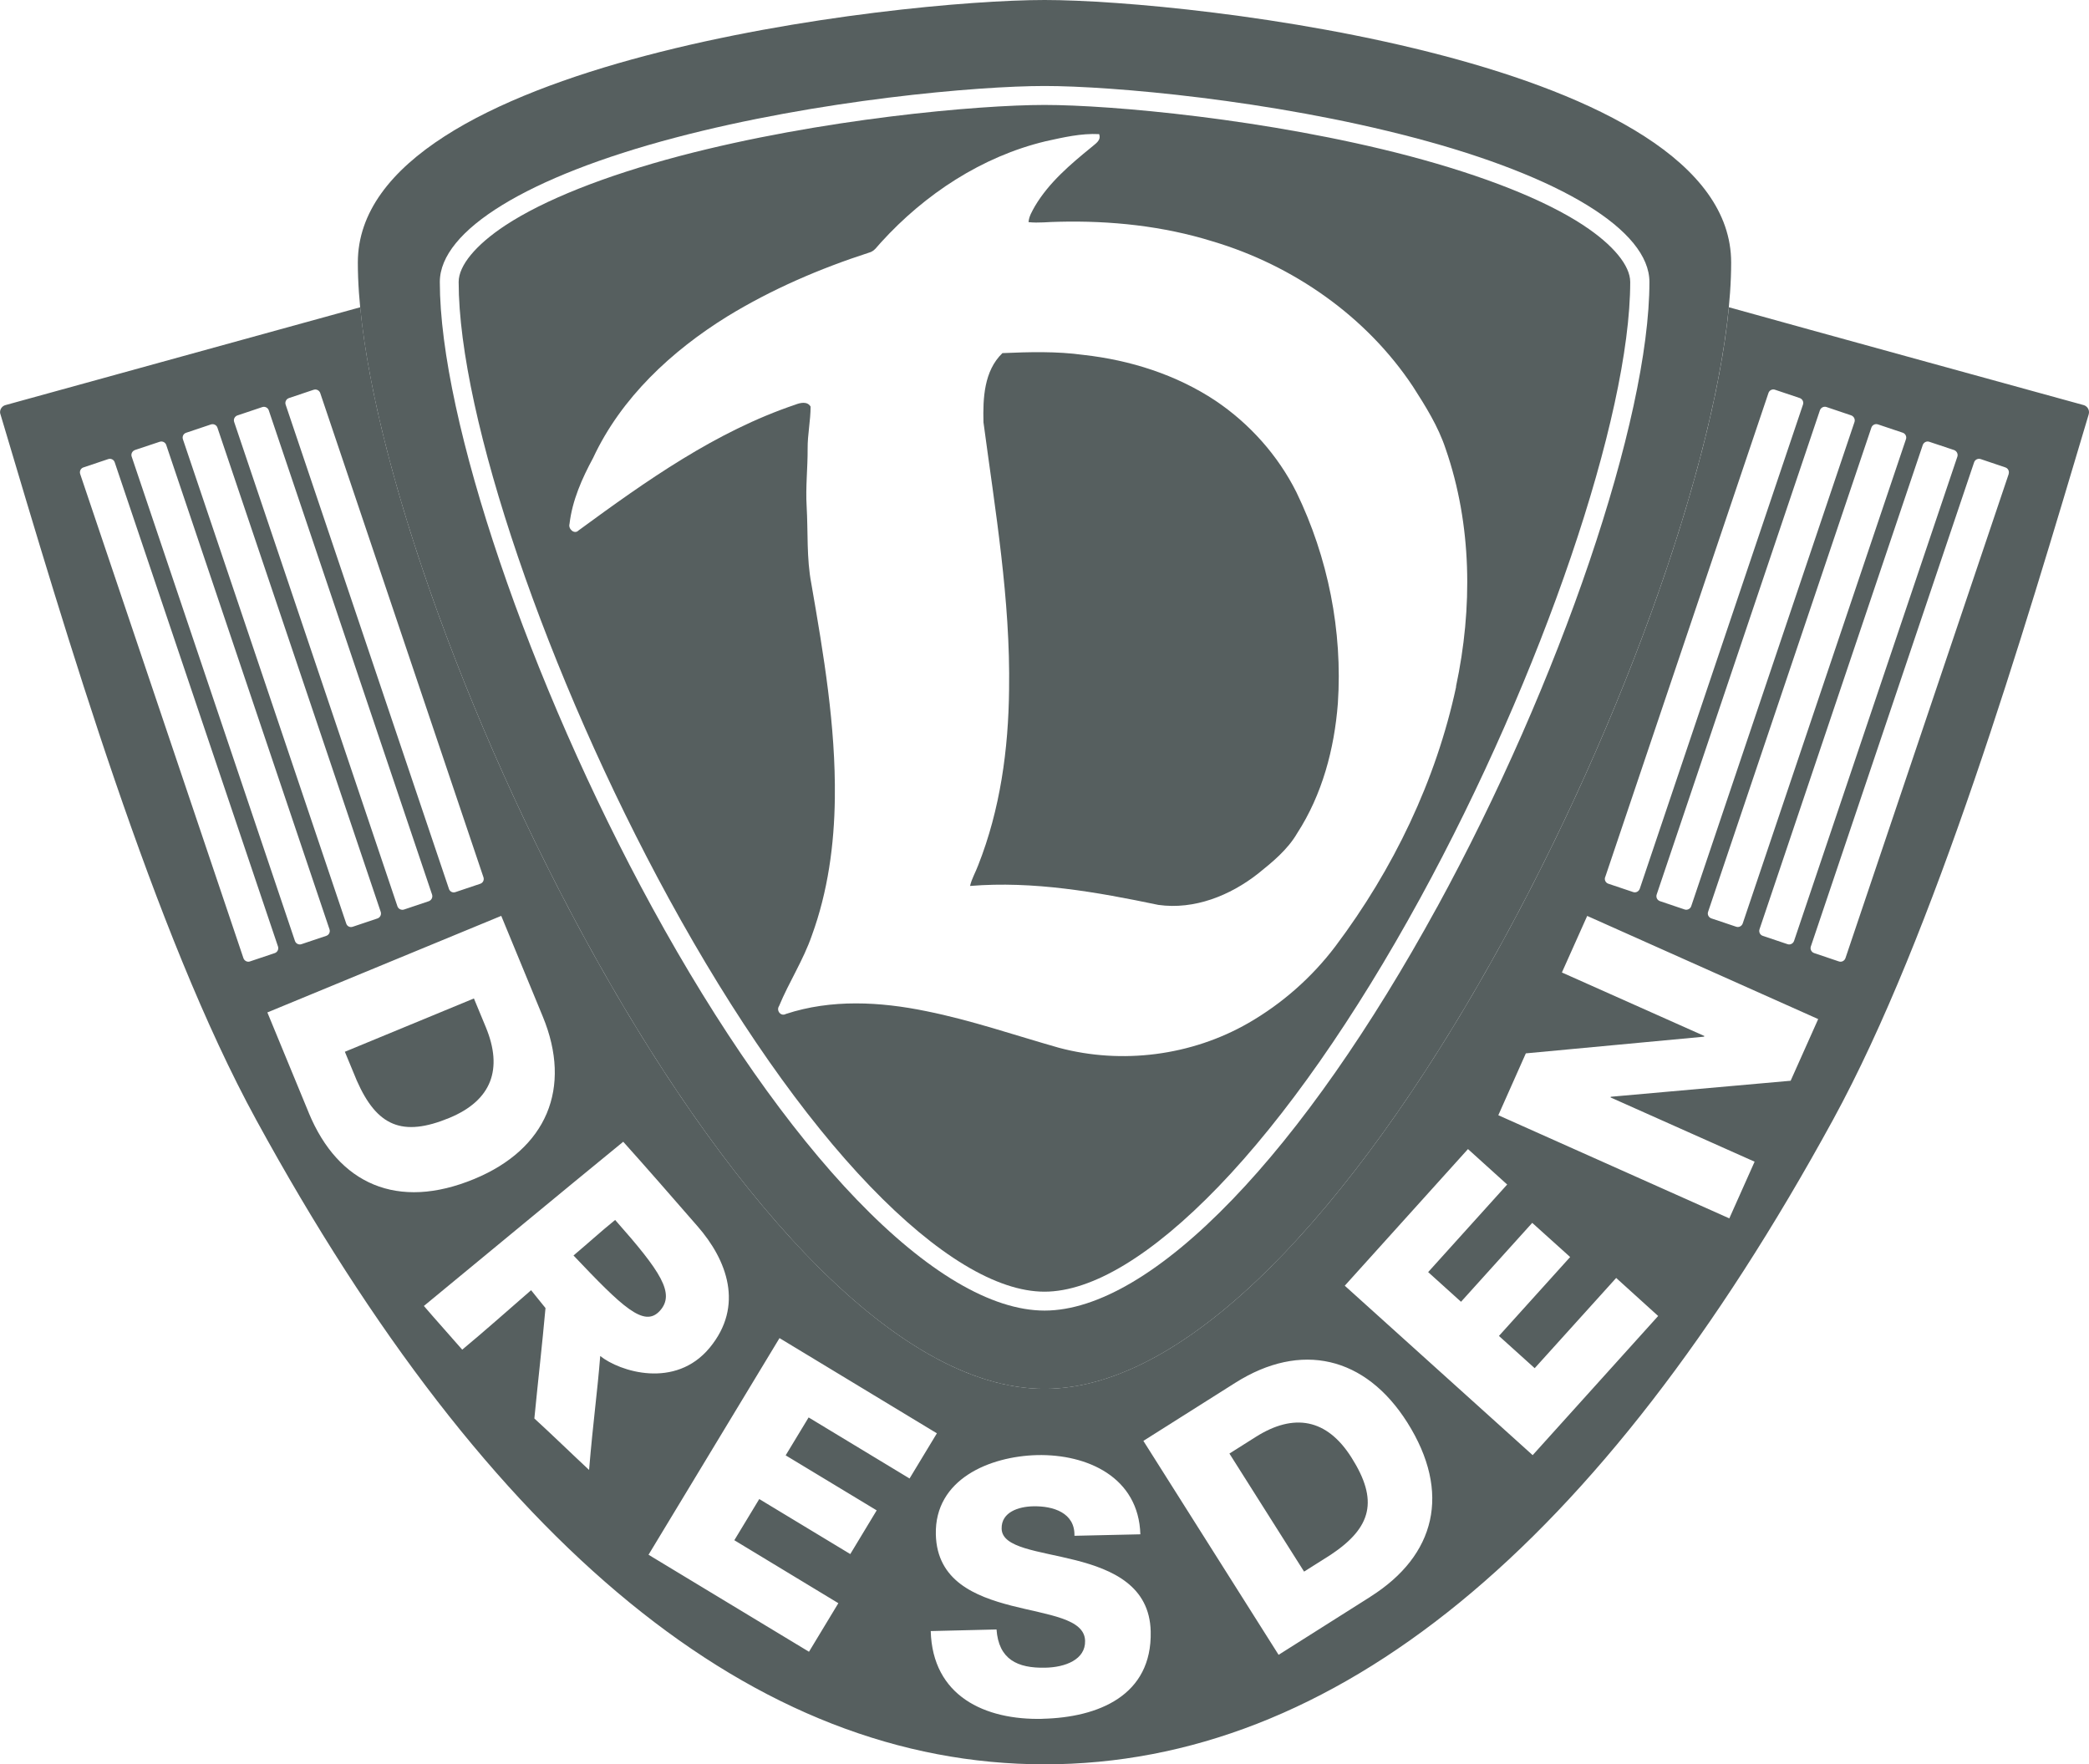
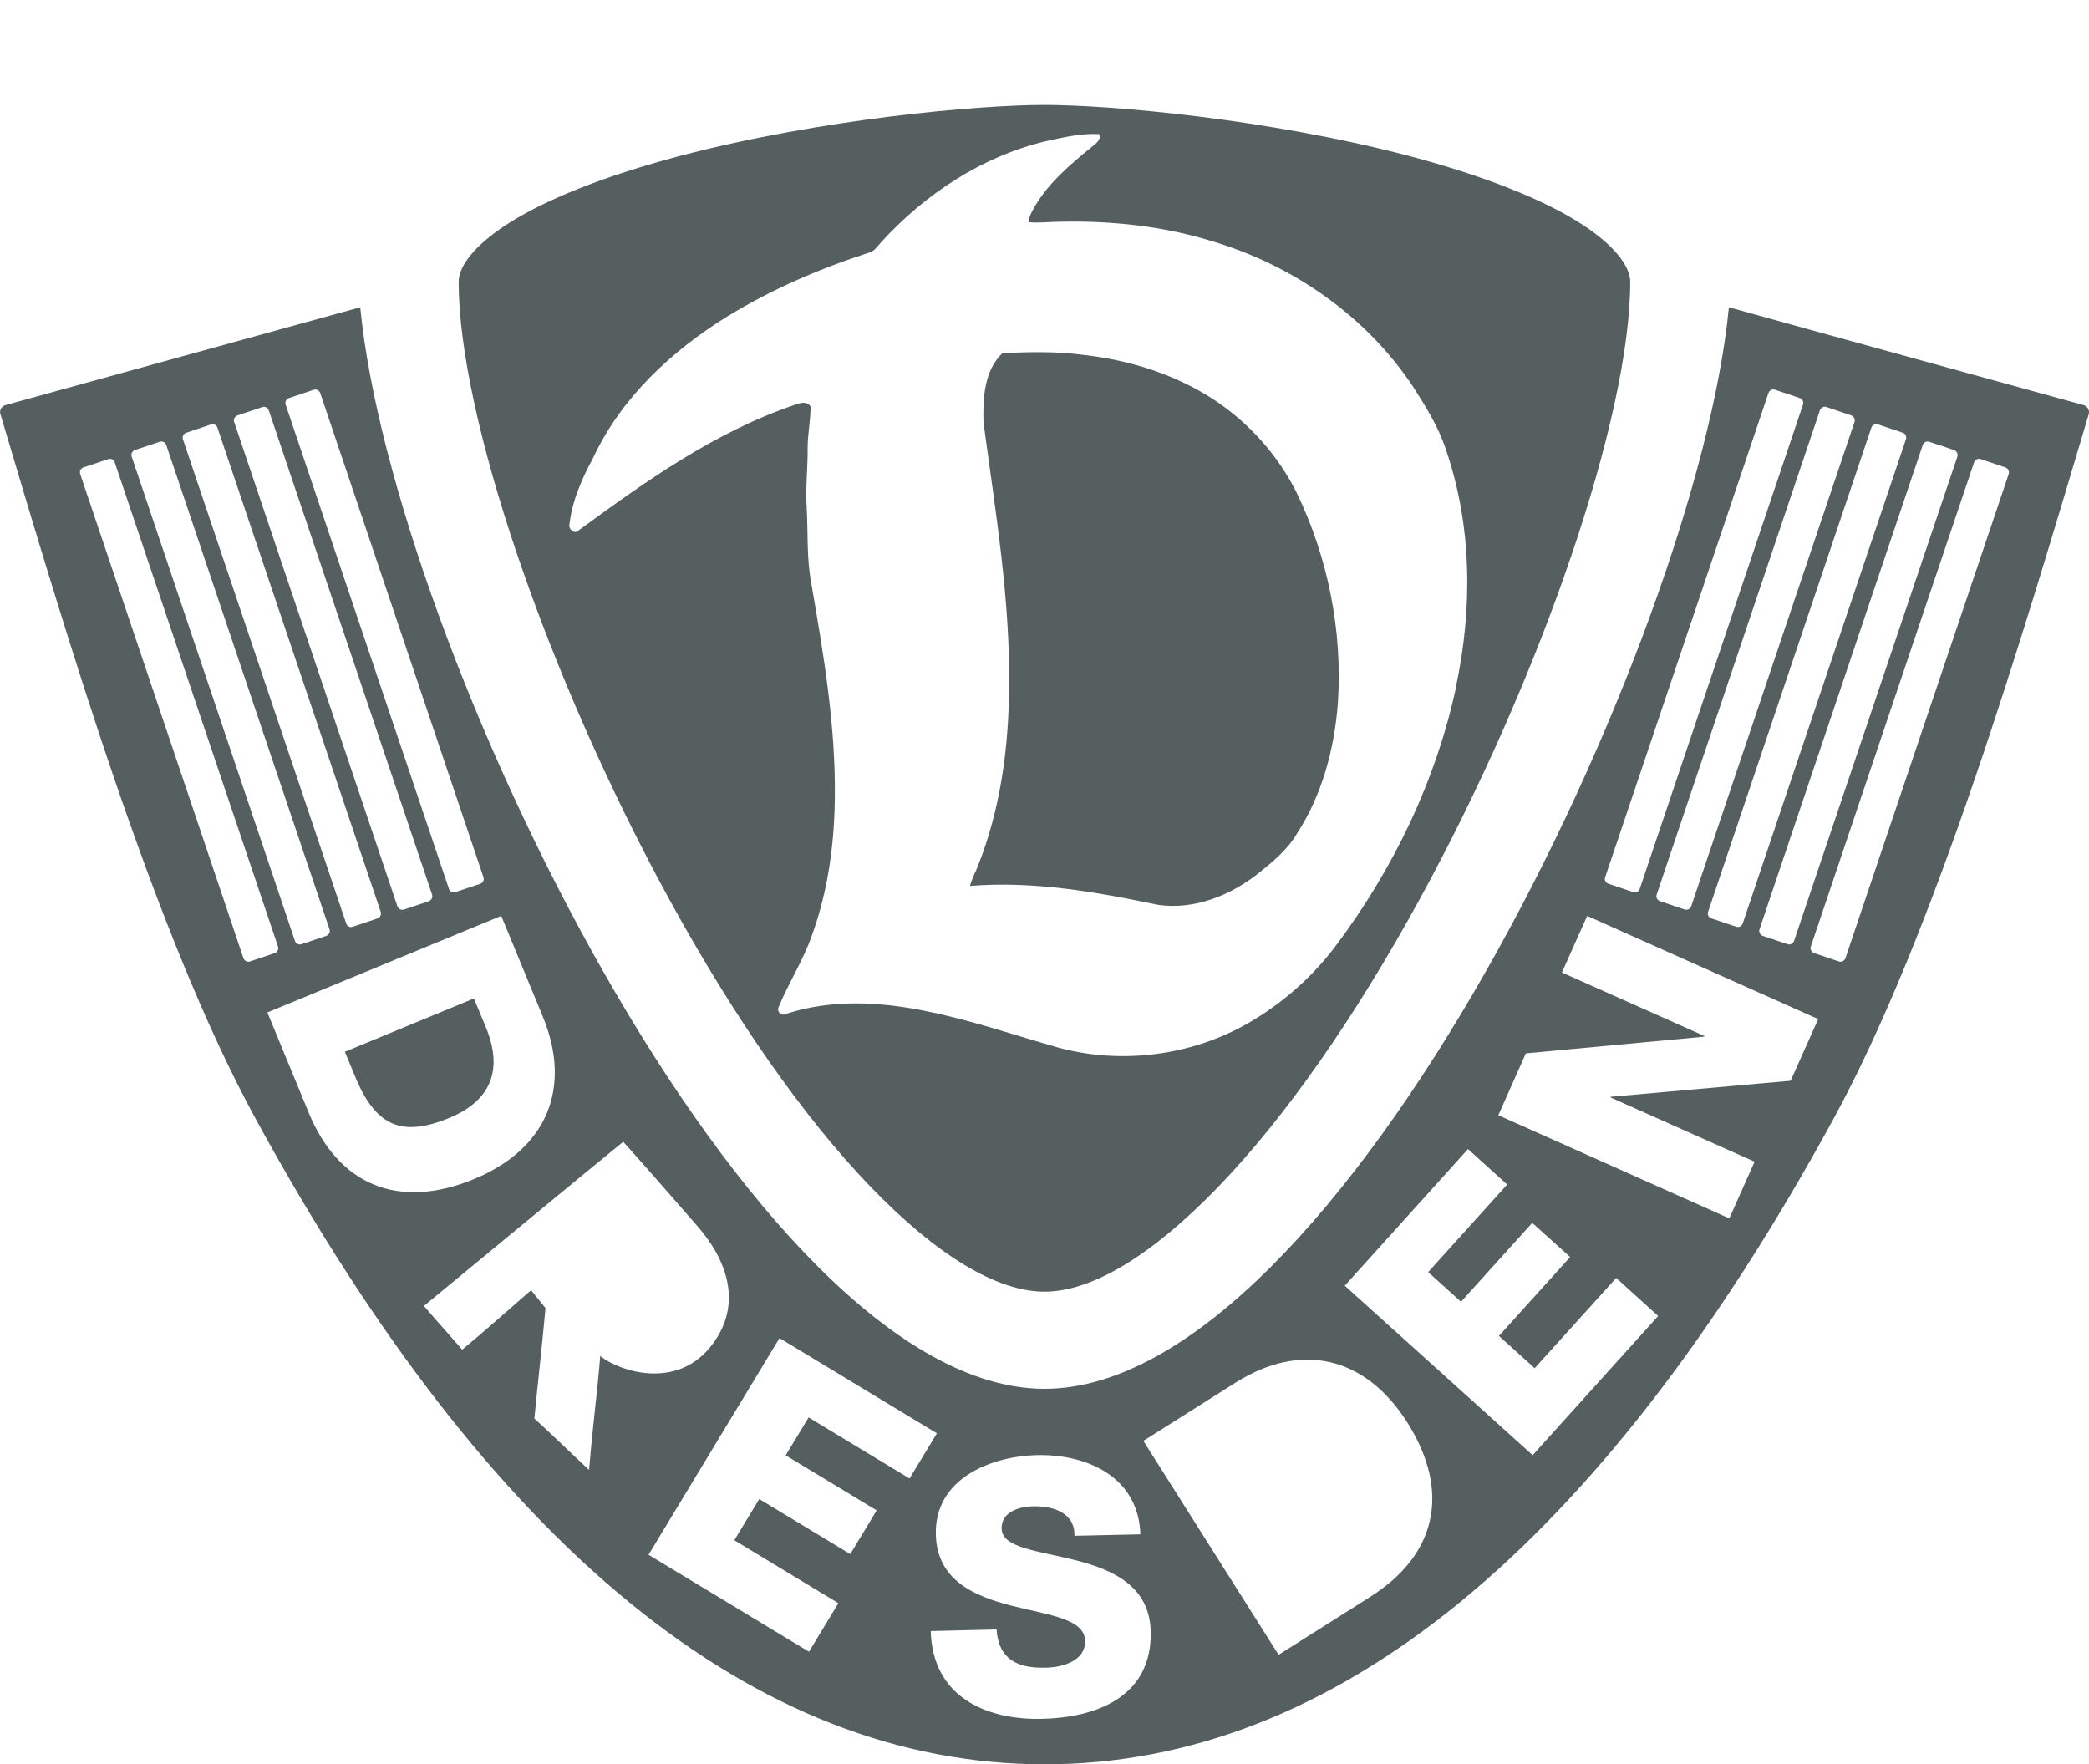
<svg xmlns="http://www.w3.org/2000/svg" id="Ebene_2" data-name="Ebene 2" viewBox="0 0 339.41 286.65">
  <defs>
    <style>
      .cls-1 {
        fill: none;
      }

      .cls-2 {
        fill: #565f5f;
      }
    </style>
  </defs>
  <g id="Ebene_1-2" data-name="Ebene 1">
    <g>
-       <rect class="cls-1" x="0" y="48.11" width="339.39" height="238.54" />
-       <rect class="cls-1" x="54.76" width="227.11" height="225.68" />
      <g>
        <path class="cls-2" d="M78.94,166.9l-1.94-4.68-20.97,8.66,1.94,4.68c3.27,7.44,7.42,9.21,15.03,6.07,6.92-2.86,8.73-7.97,5.94-14.73Z" />
-         <path class="cls-2" d="M204.04,233.45l-4.29,2.71,12.13,19.18,4.29-2.71c6.76-4.48,7.81-8.89,3.4-15.84-4-6.32-9.36-7.24-15.53-3.34Z" />
-         <path class="cls-2" d="M99.94,198.21c-2.31,1.87-4.48,3.85-6.76,5.77,7.95,8.37,11.47,11.79,14.02,9,2.55-2.79.21-6.34-7.26-14.78Z" />
        <path class="cls-2" d="M338.52,65.81s-47.97-13.19-57.62-15.89c-5.21,54.09-63.38,175.72-111.19,175.72S63.72,104.01,58.53,49.92L.91,65.81c-.52.13-.9.6-.9,1.16,0,.13.03.27.08.39h0c10.74,36.08,24.97,84.3,41.54,114.59,37.95,69.47,81.05,104.7,128.09,104.7s90.12-35.23,128.09-104.7c16.55-30.29,30.79-78.51,41.54-114.59.03-.11.06-.26.06-.39,0-.56-.39-1.03-.89-1.16ZM313.47,71.78l4.02,1.34c.44.16.68.65.53,1.08l-26.53,78.67c-.15.44-.63.68-1.06.53l-4.02-1.35c-.45-.15-.68-.63-.53-1.08l26.52-78.67c.16-.44.63-.68,1.08-.52ZM305.12,68.95l4.02,1.35c.45.15.68.63.53,1.06l-26.52,78.67c-.16.45-.63.69-1.08.53l-4.02-1.35c-.44-.15-.68-.63-.53-1.06l26.53-78.67c.15-.44.63-.68,1.06-.53ZM296.76,66.13l4,1.35c.45.16.69.63.55,1.08l-26.53,78.67c-.15.44-.63.68-1.08.53l-4-1.35c-.45-.16-.68-.63-.53-1.08l26.52-78.67c.16-.44.63-.68,1.08-.53ZM260.8,142.52l26.53-78.67c.15-.45.63-.68,1.06-.53l4.02,1.35c.44.15.68.63.53,1.06l-26.52,78.67c-.16.45-.65.69-1.08.53l-4.02-1.35c-.45-.15-.68-.63-.53-1.06ZM46.93,64.68l4.02-1.35c.45-.15.92.08,1.08.53l26.52,78.67c.15.44-.08.92-.53,1.06l-4.02,1.35c-.44.16-.92-.08-1.06-.53l-26.53-78.67c-.15-.44.1-.92.53-1.06ZM38.59,67.49l4.02-1.35c.44-.15.92.1,1.06.53l26.53,78.67c.15.45-.1.92-.53,1.08l-4.02,1.35c-.45.15-.94-.1-1.08-.53l-26.52-78.67c-.16-.45.08-.92.53-1.08ZM30.25,70.31l4.02-1.35c.45-.15.92.1,1.06.53l26.53,78.67c.14.44-.1.92-.53,1.06l-4.02,1.35c-.45.16-.92-.08-1.06-.53l-26.53-78.67c-.15-.44.08-.92.53-1.06ZM21.91,73.12l4.02-1.34c.45-.16.94.08,1.08.52l26.52,78.67c.16.45-.08.94-.53,1.08l-4.02,1.35c-.44.15-.92-.1-1.06-.53l-26.52-78.67c-.16-.44.08-.92.52-1.08ZM40.63,156.2c-.44.16-.92-.08-1.08-.53L13.03,77.02c-.15-.45.08-.94.53-1.08l4.02-1.35c.44-.15.92.08,1.06.53l26.53,78.67c.14.44-.1.92-.53,1.06l-4.02,1.35ZM50.18,180.83l-6.74-16.34,38-15.69,6.74,16.34c4.82,11.65.63,21.55-11.13,26.41-12.45,5.15-22.08.84-26.87-10.71ZM95.71,238.82c-2.63-2.44-6.23-5.94-8.89-8.36.58-5.97,1.27-11.94,1.81-17.94-.79-.95-1.55-1.94-2.34-2.9-3.73,3.23-7.4,6.52-11.19,9.66-2.06-2.37-4.18-4.71-6.23-7.1,10.81-8.89,21.57-17.84,32.39-26.68,4.06,4.53,7.29,8.24,12.07,13.73h0c4.79,5.48,7.6,12.92,1.98,19.73-5.6,6.79-14.66,3.86-17.79,1.35-.47,5.97-1.13,10.4-1.81,18.5ZM142.44,245.39l-4.29,7.1-14.79-8.94-4.05,6.69,16.9,10.23-4.77,7.89-26.07-15.76,21.28-35.2,25.57,15.47-4.44,7.34-16.4-9.92-3.73,6.16,14.79,8.94ZM169.4,279.26c-9.44.23-17.89-3.73-18.18-14.26l10.69-.26c.35,4.84,3.37,6.32,7.94,6.21,3.21-.06,6.53-1.31,6.45-4.36-.08-3.63-5.97-4.18-11.94-5.71-5.92-1.53-12.13-4.03-12.31-11.58-.21-8.98,8.74-12.69,16.45-12.89,8.18-.18,16.5,3.6,16.78,12.87l-10.71.24c.1-3.74-3.45-4.87-6.73-4.79-2.31.05-5.16.92-5.1,3.63.06,3.16,6.02,3.6,12.03,5.13,5.97,1.53,12.02,4.16,12.19,11.58.24,10.42-8.53,13.97-17.58,14.18ZM222.68,259.41l-14.94,9.45-21.97-34.76,14.94-9.44c10.66-6.74,21.13-4.31,27.94,6.45,7.19,11.39,4.6,21.61-5.97,28.29ZM249.02,236.42l-30.53-27.53,20.02-22.2,6.37,5.76-12.84,14.23,5.34,4.82,11.57-12.82,6.16,5.55-11.57,12.82,5.81,5.24,13.24-14.66,6.82,6.18-20.39,22.61ZM290.93,175.59l-29.21,2.6-.05.11,23.41,10.44-4.11,9.21-37.53-16.76,4.47-10.05,28.95-2.71.06-.11-23.15-10.32,4.11-9.19,37.53,16.76-4.48,10.03ZM326.36,77.02l-26.52,78.65c-.16.45-.63.69-1.08.53l-4-1.35c-.45-.15-.69-.63-.55-1.06l26.53-78.67c.15-.45.63-.68,1.08-.53l4,1.35c.45.15.68.63.53,1.08Z" />
      </g>
      <g>
-         <path class="cls-2" d="M169.72,0C145.83,0,58.14,9.87,58.14,42.65c0,49.44,61.46,183,111.57,183s111.56-133.56,111.56-183C281.27,9.87,193.59,0,169.72,0ZM233.46,147.43c-10.73,19.61-22.21,36.04-33.24,47.47-11.36,11.81-21.9,18.03-30.5,18.03h0,0,0c-8.61,0-19.16-6.23-30.52-18.03-11.02-11.44-22.52-27.86-33.24-47.47-20-36.58-34.5-79.33-34.5-101.62,0-8.37,14.29-17.13,38.23-23.44,23.23-6.13,49.15-8.4,60.04-8.4s36.81,2.27,60.02,8.4c23.95,6.31,38.24,15.07,38.24,23.44,0,22.29-14.52,65.04-34.52,101.62Z" />
        <path class="cls-2" d="M257.3,36.62c-6.31-4.15-16.11-8.03-28.36-11.28-22.94-6.03-48.5-8.29-59.23-8.29h0c-10.74,0-36.31,2.26-59.25,8.29-12.24,3.24-22.05,7.13-28.36,11.28-4.82,3.18-7.58,6.53-7.58,9.19,0,21.84,14.36,63.96,34.13,100.14,10.6,19.39,21.92,35.58,32.76,46.83,10.76,11.16,20.55,17.08,28.29,17.08s17.52-5.92,28.28-17.08c10.84-11.24,22.16-27.44,32.76-46.83,19.79-36.18,34.13-78.3,34.13-100.14,0-2.66-2.76-6.02-7.58-9.19ZM236.59,111.55c-3.27,15.29-10.23,29.7-19.61,42.18-3.82,5.06-8.68,9.34-14.18,12.5-9.21,5.29-20.5,6.74-30.76,4-7.16-2.03-14.21-4.47-21.52-5.94-7.5-1.55-15.47-1.98-22.84.45-.82.45-1.6-.56-1.1-1.29,1.61-3.89,3.94-7.45,5.32-11.45,2.61-7.13,3.65-14.76,3.74-22.32.15-11.73-1.82-23.34-3.82-34.86-.79-4.13-.52-8.37-.76-12.55-.19-3.13.18-6.24.16-9.37-.02-2.29.48-4.55.48-6.84-.52-.9-1.68-.63-2.47-.32-12.98,4.37-24.28,12.42-35.23,20.44-.68.71-1.71-.26-1.47-1.05.45-3.84,2.03-7.39,3.84-10.74,4.55-9.76,12.73-17.36,21.78-22.97,7.19-4.4,15-7.77,23.03-10.37.9-.21,1.37-1.06,1.97-1.68,7.13-7.84,16.39-13.94,26.74-16.42,2.86-.63,5.76-1.31,8.69-1.16.39,1.05-.65,1.58-1.29,2.16-3.4,2.77-6.86,5.71-9.13,9.53-.45.82-.98,1.65-1.05,2.61,1.63.18,3.27-.05,4.9-.06,8.44-.21,16.95.68,25.02,3.19,13.07,3.89,24.95,12.16,32.53,23.57,2.06,3.21,4.11,6.48,5.32,10.13h0c4.29,12.37,4.4,25.9,1.68,38.63Z" />
        <path class="cls-2" d="M210.63,79.96c-3-5.98-7.6-11.13-13.15-14.86-6.37-4.23-13.87-6.6-21.45-7.44-4.36-.6-8.77-.48-13.16-.29-3,2.89-3.18,7.34-3.08,11.24,1.92,14.4,4.39,28.85,4.16,43.45-.1,9.68-1.44,19.47-5.02,28.52-.42,1.13-1.05,2.18-1.32,3.36,10.29-.84,20.55.98,30.6,3.08,5.84.82,11.66-1.52,16.19-5.08,2.37-1.9,4.81-3.9,6.37-6.58,4.06-6.27,6.03-13.69,6.6-21.08h0c.79-11.76-1.6-23.73-6.74-34.32Z" />
      </g>
    </g>
  </g>
</svg>